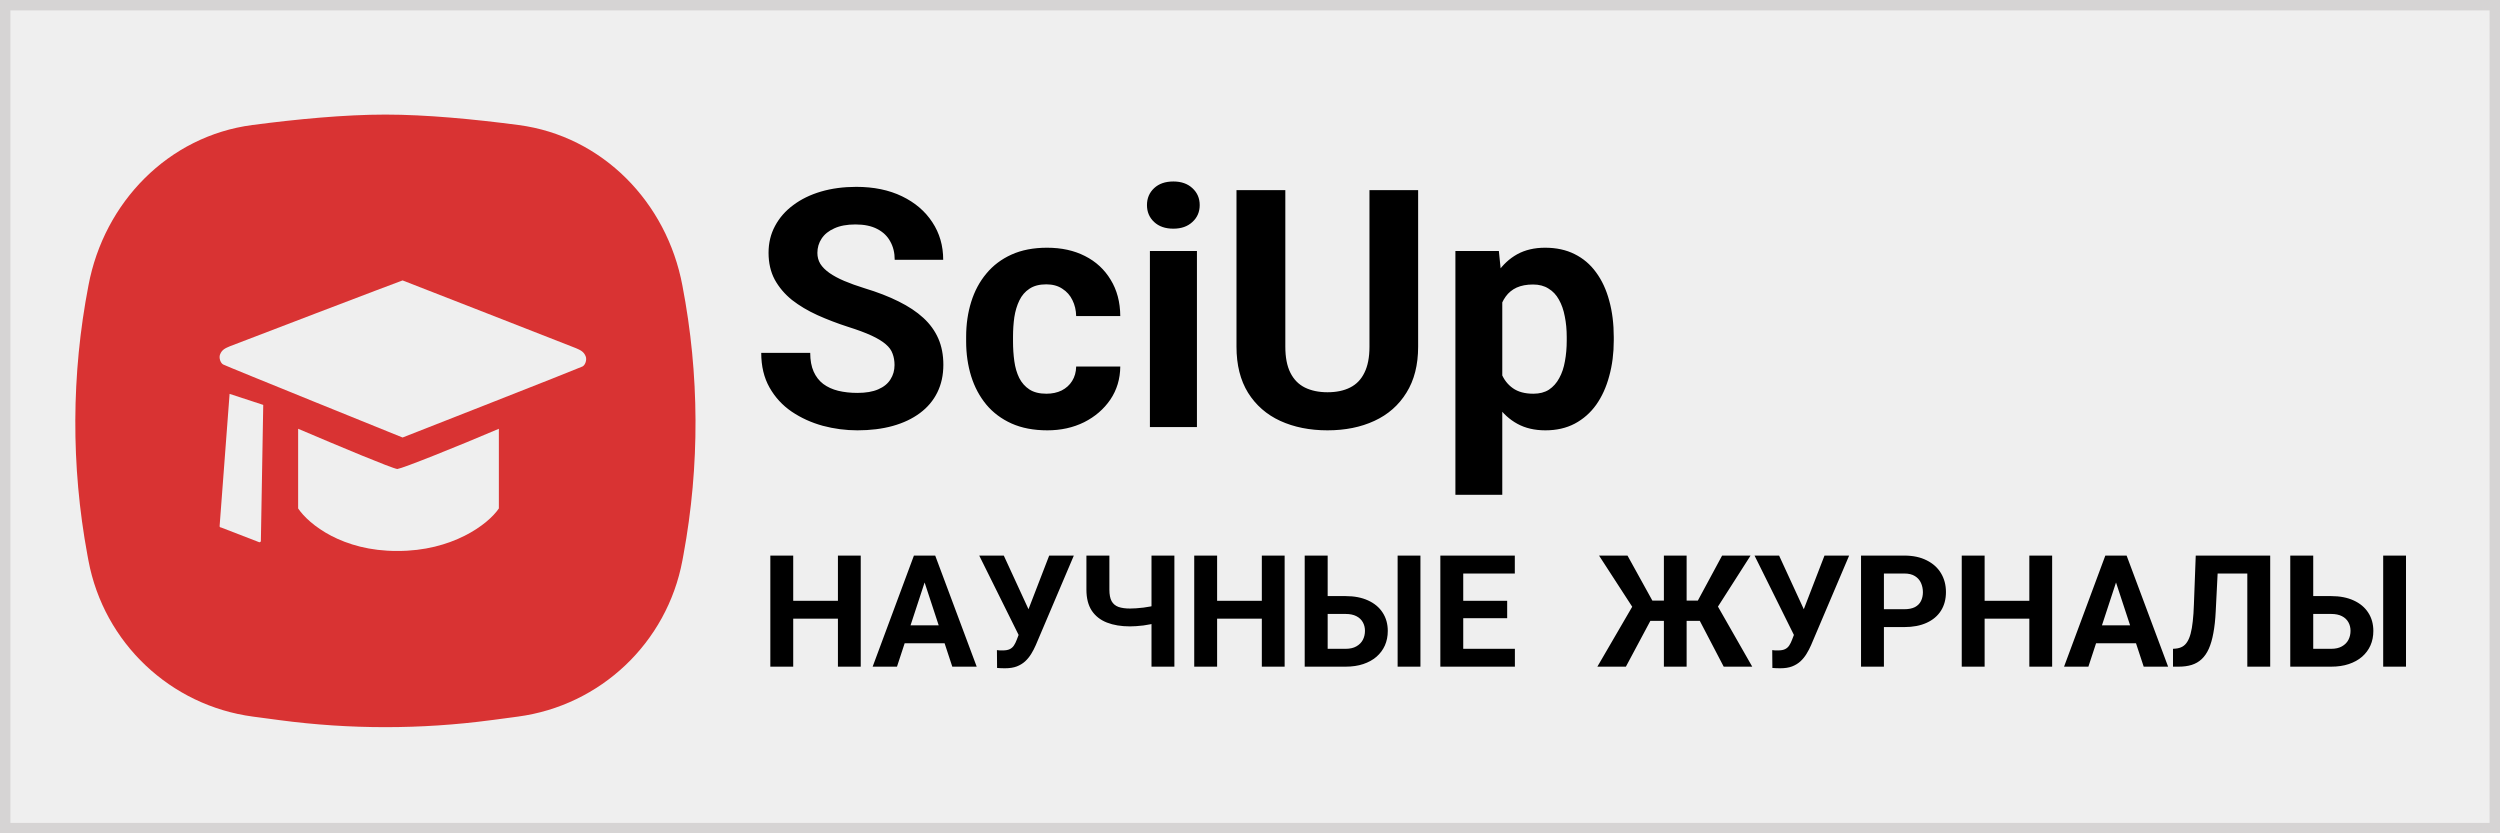
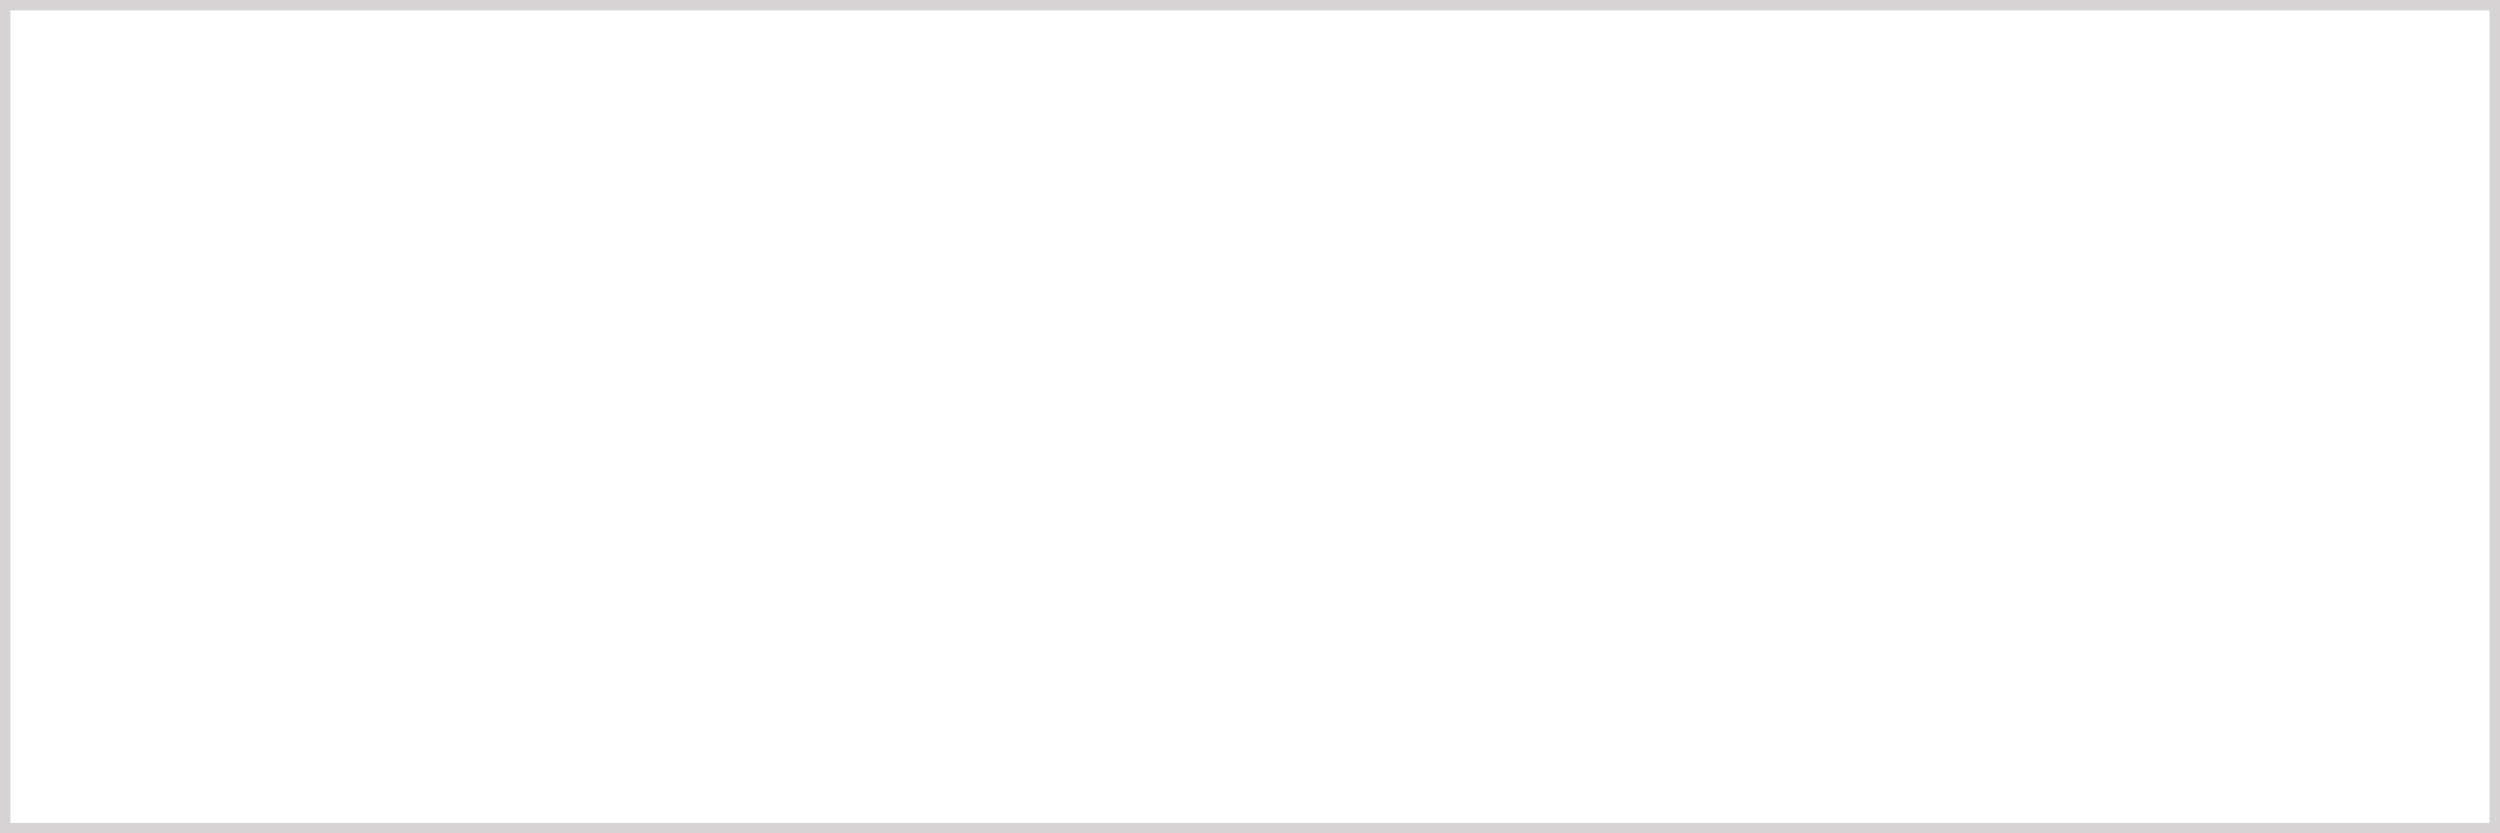
<svg xmlns="http://www.w3.org/2000/svg" width="240" height="80" viewBox="0 0 240 80" fill="none">
  <g clip-path="url(#clip0_3070_1286)">
-     <rect width="240" height="80" fill="#EFEFEF" />
-     <rect width="240" height="80" fill="#EFEFEF" />
    <path d="M85.875 35.047C85.875 34.641 85.812 34.276 85.688 33.953C85.573 33.62 85.354 33.318 85.031 33.047C84.708 32.766 84.255 32.49 83.672 32.219C83.088 31.948 82.333 31.667 81.406 31.375C80.375 31.042 79.396 30.667 78.469 30.25C77.552 29.833 76.74 29.349 76.031 28.797C75.333 28.234 74.781 27.583 74.375 26.844C73.979 26.104 73.781 25.245 73.781 24.266C73.781 23.318 73.99 22.458 74.406 21.688C74.823 20.906 75.406 20.24 76.156 19.688C76.906 19.125 77.792 18.693 78.812 18.391C79.844 18.088 80.974 17.938 82.203 17.938C83.88 17.938 85.344 18.24 86.594 18.844C87.844 19.448 88.812 20.276 89.5 21.328C90.198 22.38 90.547 23.583 90.547 24.938H85.891C85.891 24.271 85.75 23.688 85.469 23.188C85.198 22.677 84.781 22.276 84.219 21.984C83.667 21.693 82.969 21.547 82.125 21.547C81.312 21.547 80.635 21.672 80.094 21.922C79.552 22.162 79.146 22.49 78.875 22.906C78.604 23.312 78.469 23.771 78.469 24.281C78.469 24.667 78.562 25.016 78.75 25.328C78.948 25.641 79.24 25.932 79.625 26.203C80.01 26.474 80.484 26.729 81.047 26.969C81.609 27.208 82.26 27.443 83 27.672C84.24 28.047 85.328 28.469 86.266 28.938C87.213 29.406 88.005 29.932 88.641 30.516C89.276 31.099 89.755 31.76 90.078 32.5C90.401 33.24 90.562 34.078 90.562 35.016C90.562 36.005 90.37 36.891 89.984 37.672C89.599 38.453 89.042 39.115 88.312 39.656C87.583 40.198 86.713 40.609 85.703 40.891C84.693 41.172 83.562 41.312 82.312 41.312C81.188 41.312 80.078 41.167 78.984 40.875C77.891 40.573 76.896 40.12 76 39.516C75.115 38.911 74.406 38.141 73.875 37.203C73.344 36.266 73.078 35.156 73.078 33.875H77.781C77.781 34.583 77.891 35.182 78.109 35.672C78.328 36.161 78.635 36.557 79.031 36.859C79.438 37.161 79.917 37.38 80.469 37.516C81.031 37.651 81.646 37.719 82.312 37.719C83.125 37.719 83.792 37.604 84.312 37.375C84.844 37.146 85.234 36.828 85.484 36.422C85.745 36.016 85.875 35.557 85.875 35.047ZM100.453 37.797C101.005 37.797 101.495 37.693 101.922 37.484C102.349 37.266 102.682 36.964 102.922 36.578C103.172 36.182 103.302 35.719 103.312 35.188H107.547C107.536 36.375 107.219 37.432 106.594 38.359C105.969 39.276 105.13 40 104.078 40.531C103.026 41.052 101.849 41.312 100.547 41.312C99.234 41.312 98.088 41.094 97.109 40.656C96.141 40.219 95.333 39.615 94.688 38.844C94.042 38.062 93.557 37.156 93.234 36.125C92.912 35.083 92.75 33.969 92.75 32.781V32.328C92.75 31.13 92.912 30.016 93.234 28.984C93.557 27.943 94.042 27.037 94.688 26.266C95.333 25.484 96.141 24.875 97.109 24.438C98.078 24 99.213 23.781 100.516 23.781C101.901 23.781 103.115 24.047 104.156 24.578C105.208 25.109 106.031 25.87 106.625 26.859C107.229 27.838 107.536 29 107.547 30.344H103.312C103.302 29.781 103.182 29.271 102.953 28.812C102.734 28.354 102.411 27.99 101.984 27.719C101.568 27.438 101.052 27.297 100.438 27.297C99.781 27.297 99.245 27.438 98.828 27.719C98.412 27.99 98.088 28.365 97.859 28.844C97.63 29.312 97.469 29.849 97.375 30.453C97.292 31.047 97.25 31.672 97.25 32.328V32.781C97.25 33.438 97.292 34.068 97.375 34.672C97.458 35.276 97.615 35.812 97.844 36.281C98.083 36.75 98.412 37.12 98.828 37.391C99.245 37.661 99.787 37.797 100.453 37.797ZM114.906 24.094V41H110.391V24.094H114.906ZM110.109 19.688C110.109 19.031 110.339 18.49 110.797 18.062C111.255 17.635 111.87 17.422 112.641 17.422C113.401 17.422 114.01 17.635 114.469 18.062C114.938 18.49 115.172 19.031 115.172 19.688C115.172 20.344 114.938 20.885 114.469 21.312C114.01 21.74 113.401 21.953 112.641 21.953C111.87 21.953 111.255 21.74 110.797 21.312C110.339 20.885 110.109 20.344 110.109 19.688ZM131.469 18.25H136.141V33.281C136.141 35.031 135.766 36.505 135.016 37.703C134.276 38.901 133.25 39.802 131.938 40.406C130.635 41.01 129.135 41.312 127.438 41.312C125.74 41.312 124.229 41.01 122.906 40.406C121.594 39.802 120.562 38.901 119.812 37.703C119.073 36.505 118.703 35.031 118.703 33.281V18.25H123.391V33.281C123.391 34.302 123.552 35.135 123.875 35.781C124.198 36.427 124.661 36.901 125.266 37.203C125.88 37.505 126.604 37.656 127.438 37.656C128.292 37.656 129.016 37.505 129.609 37.203C130.214 36.901 130.672 36.427 130.984 35.781C131.307 35.135 131.469 34.302 131.469 33.281V18.25ZM144.219 27.344V47.5H139.719V24.094H143.891L144.219 27.344ZM154.922 32.359V32.688C154.922 33.917 154.776 35.057 154.484 36.109C154.203 37.161 153.786 38.078 153.234 38.859C152.682 39.63 151.995 40.234 151.172 40.672C150.359 41.099 149.422 41.312 148.359 41.312C147.328 41.312 146.432 41.104 145.672 40.688C144.911 40.271 144.271 39.688 143.75 38.938C143.24 38.177 142.828 37.297 142.516 36.297C142.203 35.297 141.964 34.224 141.797 33.078V32.219C141.964 30.99 142.203 29.865 142.516 28.844C142.828 27.812 143.24 26.922 143.75 26.172C144.271 25.412 144.906 24.823 145.656 24.406C146.417 23.99 147.307 23.781 148.328 23.781C149.401 23.781 150.344 23.984 151.156 24.391C151.979 24.797 152.667 25.38 153.219 26.141C153.781 26.901 154.203 27.807 154.484 28.859C154.776 29.912 154.922 31.078 154.922 32.359ZM150.406 32.688V32.359C150.406 31.641 150.344 30.979 150.219 30.375C150.104 29.76 149.917 29.224 149.656 28.766C149.406 28.307 149.073 27.953 148.656 27.703C148.25 27.443 147.755 27.312 147.172 27.312C146.557 27.312 146.031 27.412 145.594 27.609C145.167 27.807 144.818 28.094 144.547 28.469C144.276 28.844 144.073 29.292 143.938 29.812C143.802 30.333 143.719 30.922 143.688 31.578V33.75C143.74 34.521 143.885 35.214 144.125 35.828C144.365 36.432 144.734 36.911 145.234 37.266C145.734 37.62 146.391 37.797 147.203 37.797C147.797 37.797 148.297 37.667 148.703 37.406C149.109 37.135 149.438 36.766 149.688 36.297C149.948 35.828 150.13 35.286 150.234 34.672C150.349 34.057 150.406 33.396 150.406 32.688Z" fill="black" />
    <path d="M81.064 57.679V59.393H75.498V57.679H81.064ZM76.149 53.336V64H73.952V53.336H76.149ZM82.631 53.336V64H80.441V53.336H82.631ZM89.011 55.16L86.11 64H83.774L87.736 53.336H89.223L89.011 55.16ZM91.42 64L88.513 55.16L88.278 53.336H89.78L93.764 64H91.42ZM91.289 60.03V61.752H85.656V60.03H91.289ZM98.1 60.133L100.722 53.336H103.088L99.433 61.935C99.306 62.227 99.16 62.508 98.994 62.777C98.832 63.041 98.64 63.277 98.415 63.487C98.19 63.692 97.922 63.856 97.609 63.978C97.297 64.095 96.923 64.154 96.489 64.154C96.381 64.154 96.249 64.151 96.093 64.147C95.937 64.142 95.812 64.134 95.72 64.124L95.705 62.411C95.764 62.425 95.856 62.435 95.983 62.44C96.11 62.44 96.203 62.44 96.262 62.44C96.55 62.44 96.777 62.398 96.943 62.315C97.109 62.232 97.241 62.115 97.338 61.964C97.441 61.808 97.531 61.624 97.609 61.415L98.1 60.133ZM96.364 53.336L98.796 58.617L99.477 61.041L97.844 61.07L94.006 53.336H96.364ZM104.296 53.336H106.501V56.61C106.501 57.079 106.572 57.445 106.713 57.709C106.86 57.972 107.08 58.158 107.373 58.265C107.67 58.368 108.039 58.419 108.479 58.419C108.645 58.419 108.84 58.412 109.064 58.397C109.294 58.382 109.528 58.36 109.768 58.331C110.007 58.297 110.236 58.26 110.456 58.221C110.676 58.177 110.859 58.128 111.005 58.075V59.789C110.859 59.837 110.676 59.884 110.456 59.928C110.236 59.972 110.007 60.011 109.768 60.045C109.528 60.074 109.294 60.096 109.064 60.111C108.84 60.126 108.645 60.133 108.479 60.133C107.629 60.133 106.892 60.011 106.267 59.767C105.642 59.523 105.156 59.142 104.809 58.624C104.467 58.102 104.296 57.43 104.296 56.61V53.336ZM110.544 53.336H112.741V64H110.544V53.336ZM121.757 57.679V59.393H116.191V57.679H121.757ZM116.843 53.336V64H114.646V53.336H116.843ZM123.325 53.336V64H121.135V53.336H123.325ZM126.687 57.225H129.177C130.012 57.225 130.732 57.364 131.337 57.643C131.948 57.921 132.414 58.312 132.736 58.815C133.063 59.317 133.227 59.903 133.227 60.572C133.227 61.08 133.134 61.544 132.949 61.964C132.763 62.379 132.495 62.74 132.143 63.048C131.792 63.351 131.367 63.585 130.869 63.751C130.371 63.917 129.807 64 129.177 64H125.251V53.336H127.456V62.286H129.177C129.592 62.286 129.936 62.208 130.209 62.052C130.488 61.895 130.695 61.688 130.832 61.429C130.969 61.166 131.037 60.875 131.037 60.558C131.037 60.255 130.969 59.981 130.832 59.737C130.695 59.488 130.488 59.293 130.209 59.151C129.936 59.01 129.592 58.939 129.177 58.939H126.687V57.225ZM136.362 53.336V64H134.172V53.336H136.362ZM145.429 62.286V64H139.753V62.286H145.429ZM140.471 53.336V64H138.273V53.336H140.471ZM144.689 57.679V59.349H139.753V57.679H144.689ZM145.422 53.336V55.057H139.753V53.336H145.422ZM157.573 59.605L153.508 53.336H156.24L158.627 57.657H160.48L160.195 59.605H157.573ZM158.613 59.269L156.086 64H153.347L156.84 57.994L158.613 59.269ZM161.916 53.336V64H159.733V53.336H161.916ZM168.054 53.336L164.047 59.605H161.44L161.154 57.657H162.993L165.322 53.336H168.054ZM165.476 64L163.007 59.269L164.787 57.994L168.215 64H165.476ZM172.529 60.133L175.151 53.336H177.517L173.862 61.935C173.735 62.227 173.588 62.508 173.422 62.777C173.261 63.041 173.068 63.277 172.844 63.487C172.619 63.692 172.351 63.856 172.038 63.978C171.726 64.095 171.352 64.154 170.917 64.154C170.81 64.154 170.678 64.151 170.522 64.147C170.366 64.142 170.241 64.134 170.148 64.124L170.134 62.411C170.192 62.425 170.285 62.435 170.412 62.44C170.539 62.44 170.632 62.44 170.69 62.44C170.979 62.44 171.206 62.398 171.372 62.315C171.538 62.232 171.669 62.115 171.767 61.964C171.87 61.808 171.96 61.624 172.038 61.415L172.529 60.133ZM170.793 53.336L173.225 58.617L173.906 61.041L172.272 61.07L168.435 53.336H170.793ZM182.812 60.199H180.095V58.485H182.812C183.232 58.485 183.574 58.416 183.837 58.28C184.101 58.138 184.294 57.943 184.416 57.694C184.538 57.445 184.599 57.164 184.599 56.852C184.599 56.534 184.538 56.239 184.416 55.965C184.294 55.692 184.101 55.472 183.837 55.306C183.574 55.14 183.232 55.057 182.812 55.057H180.856V64H178.659V53.336H182.812C183.647 53.336 184.362 53.487 184.958 53.79C185.559 54.088 186.018 54.501 186.335 55.028C186.652 55.555 186.811 56.158 186.811 56.837C186.811 57.525 186.652 58.121 186.335 58.624C186.018 59.127 185.559 59.515 184.958 59.789C184.362 60.062 183.647 60.199 182.812 60.199ZM195.439 57.679V59.393H189.873V57.679H195.439ZM190.524 53.336V64H188.327V53.336H190.524ZM197.006 53.336V64H194.816V53.336H197.006ZM203.386 55.16L200.485 64H198.149L202.111 53.336H203.598L203.386 55.16ZM205.795 64L202.888 55.16L202.653 53.336H204.155L208.139 64H205.795ZM205.664 60.03V61.752H200.031V60.03H205.664ZM216.372 53.336V55.057H211.069V53.336H216.372ZM217.939 53.336V64H215.742V53.336H217.939ZM210.791 53.336H212.98L212.709 58.69C212.67 59.491 212.595 60.187 212.482 60.777C212.375 61.368 212.229 61.871 212.043 62.286C211.857 62.696 211.628 63.028 211.354 63.282C211.086 63.531 210.769 63.714 210.402 63.831C210.036 63.944 209.619 64 209.15 64H208.608V62.286L208.886 62.264C209.125 62.24 209.335 62.176 209.516 62.074C209.697 61.971 209.851 61.817 209.978 61.612C210.109 61.407 210.217 61.146 210.3 60.829C210.388 60.506 210.456 60.113 210.505 59.649C210.559 59.185 210.595 58.644 210.615 58.023L210.791 53.336ZM221.301 57.225H223.791C224.626 57.225 225.346 57.364 225.952 57.643C226.562 57.921 227.028 58.312 227.351 58.815C227.678 59.317 227.841 59.903 227.841 60.572C227.841 61.08 227.749 61.544 227.563 61.964C227.377 62.379 227.109 62.74 226.757 63.048C226.406 63.351 225.981 63.585 225.483 63.751C224.985 63.917 224.421 64 223.791 64H219.865V53.336H222.07V62.286H223.791C224.206 62.286 224.55 62.208 224.824 62.052C225.102 61.895 225.31 61.688 225.446 61.429C225.583 61.166 225.651 60.875 225.651 60.558C225.651 60.255 225.583 59.981 225.446 59.737C225.31 59.488 225.102 59.293 224.824 59.151C224.55 59.01 224.206 58.939 223.791 58.939H221.301V57.225ZM230.976 53.336V64H228.786V53.336H230.976Z" fill="black" />
    <g filter="url(#filter0_i_3070_1286)">
-       <path d="M24.288 68.795C16.341 67.737 9.97 61.697 8.491 53.817L8.388 53.261C6.81 44.712 6.845 35.943 8.491 27.407C9.99 19.418 16.163 13.06 24.221 12.002C28.465 11.444 33.077 11 37 11C40.923 11 45.535 11.444 49.779 12.002C57.837 13.06 64.01 19.418 65.509 27.407C67.155 35.943 67.19 44.712 65.612 53.261L65.509 53.817C64.03 61.697 57.659 67.737 49.712 68.795L47.162 69.134C40.417 70.032 33.583 70.032 26.838 69.134L24.288 68.795Z" fill="#D93333" />
-     </g>
-     <path d="M56.236 34.239C56.051 33.719 55.659 33.594 55.287 33.422C55.104 33.339 38.648 26.92 38.648 26.92C38.392 26.995 22.258 33.158 22.075 33.239C21.7 33.407 21.308 33.527 21.119 34.045C21.009 34.348 21.151 34.844 21.429 34.993C21.788 35.185 38.648 42.001 38.648 42.001C38.648 42.001 55.558 35.37 55.919 35.183C56.197 35.038 56.343 34.544 56.236 34.239Z" fill="#EFEFEF" />
+       </g>
    <path d="M38.143 45.026C37.59 44.949 32.665 42.884 28.621 41.162V48.81C29.654 50.346 32.887 52.916 38.143 52.892C43.399 52.915 46.858 50.346 47.891 48.81V41.163C43.848 42.885 38.696 44.95 38.143 45.026Z" fill="#EFEFEF" />
    <path d="M22.041 37.812L21.082 50.516C21.08 50.585 21.148 50.642 21.233 50.642L24.893 52.056C24.977 52.056 25.044 52.002 25.044 51.934L25.271 38.871L22.041 37.812Z" fill="#EFEFEF" />
  </g>
  <rect x="0.5" y="0.5" width="239" height="79" stroke="#D6D4D4" />
  <defs>
    <filter id="filter0_i_3070_1286" x="7.23" y="11" width="59.539" height="58.807" filterUnits="userSpaceOnUse" color-interpolation-filters="sRGB">
      <feFlood flood-opacity="0" result="BackgroundImageFix" />
      <feBlend mode="normal" in="SourceGraphic" in2="BackgroundImageFix" result="shape" />
      <feColorMatrix in="SourceAlpha" type="matrix" values="0 0 0 0 0 0 0 0 0 0 0 0 0 0 0 0 0 0 127 0" result="hardAlpha" />
      <feOffset />
      <feGaussianBlur stdDeviation="2" />
      <feComposite in2="hardAlpha" operator="arithmetic" k2="-1" k3="1" />
      <feColorMatrix type="matrix" values="0 0 0 0 0 0 0 0 0 0 0 0 0 0 0 0 0 0 0.15 0" />
      <feBlend mode="normal" in2="shape" result="effect1_innerShadow_3070_1286" />
    </filter>
    <clipPath id="clip0_3070_1286">
-       <rect width="240" height="80" fill="white" />
-     </clipPath>
+       </clipPath>
  </defs>
</svg>